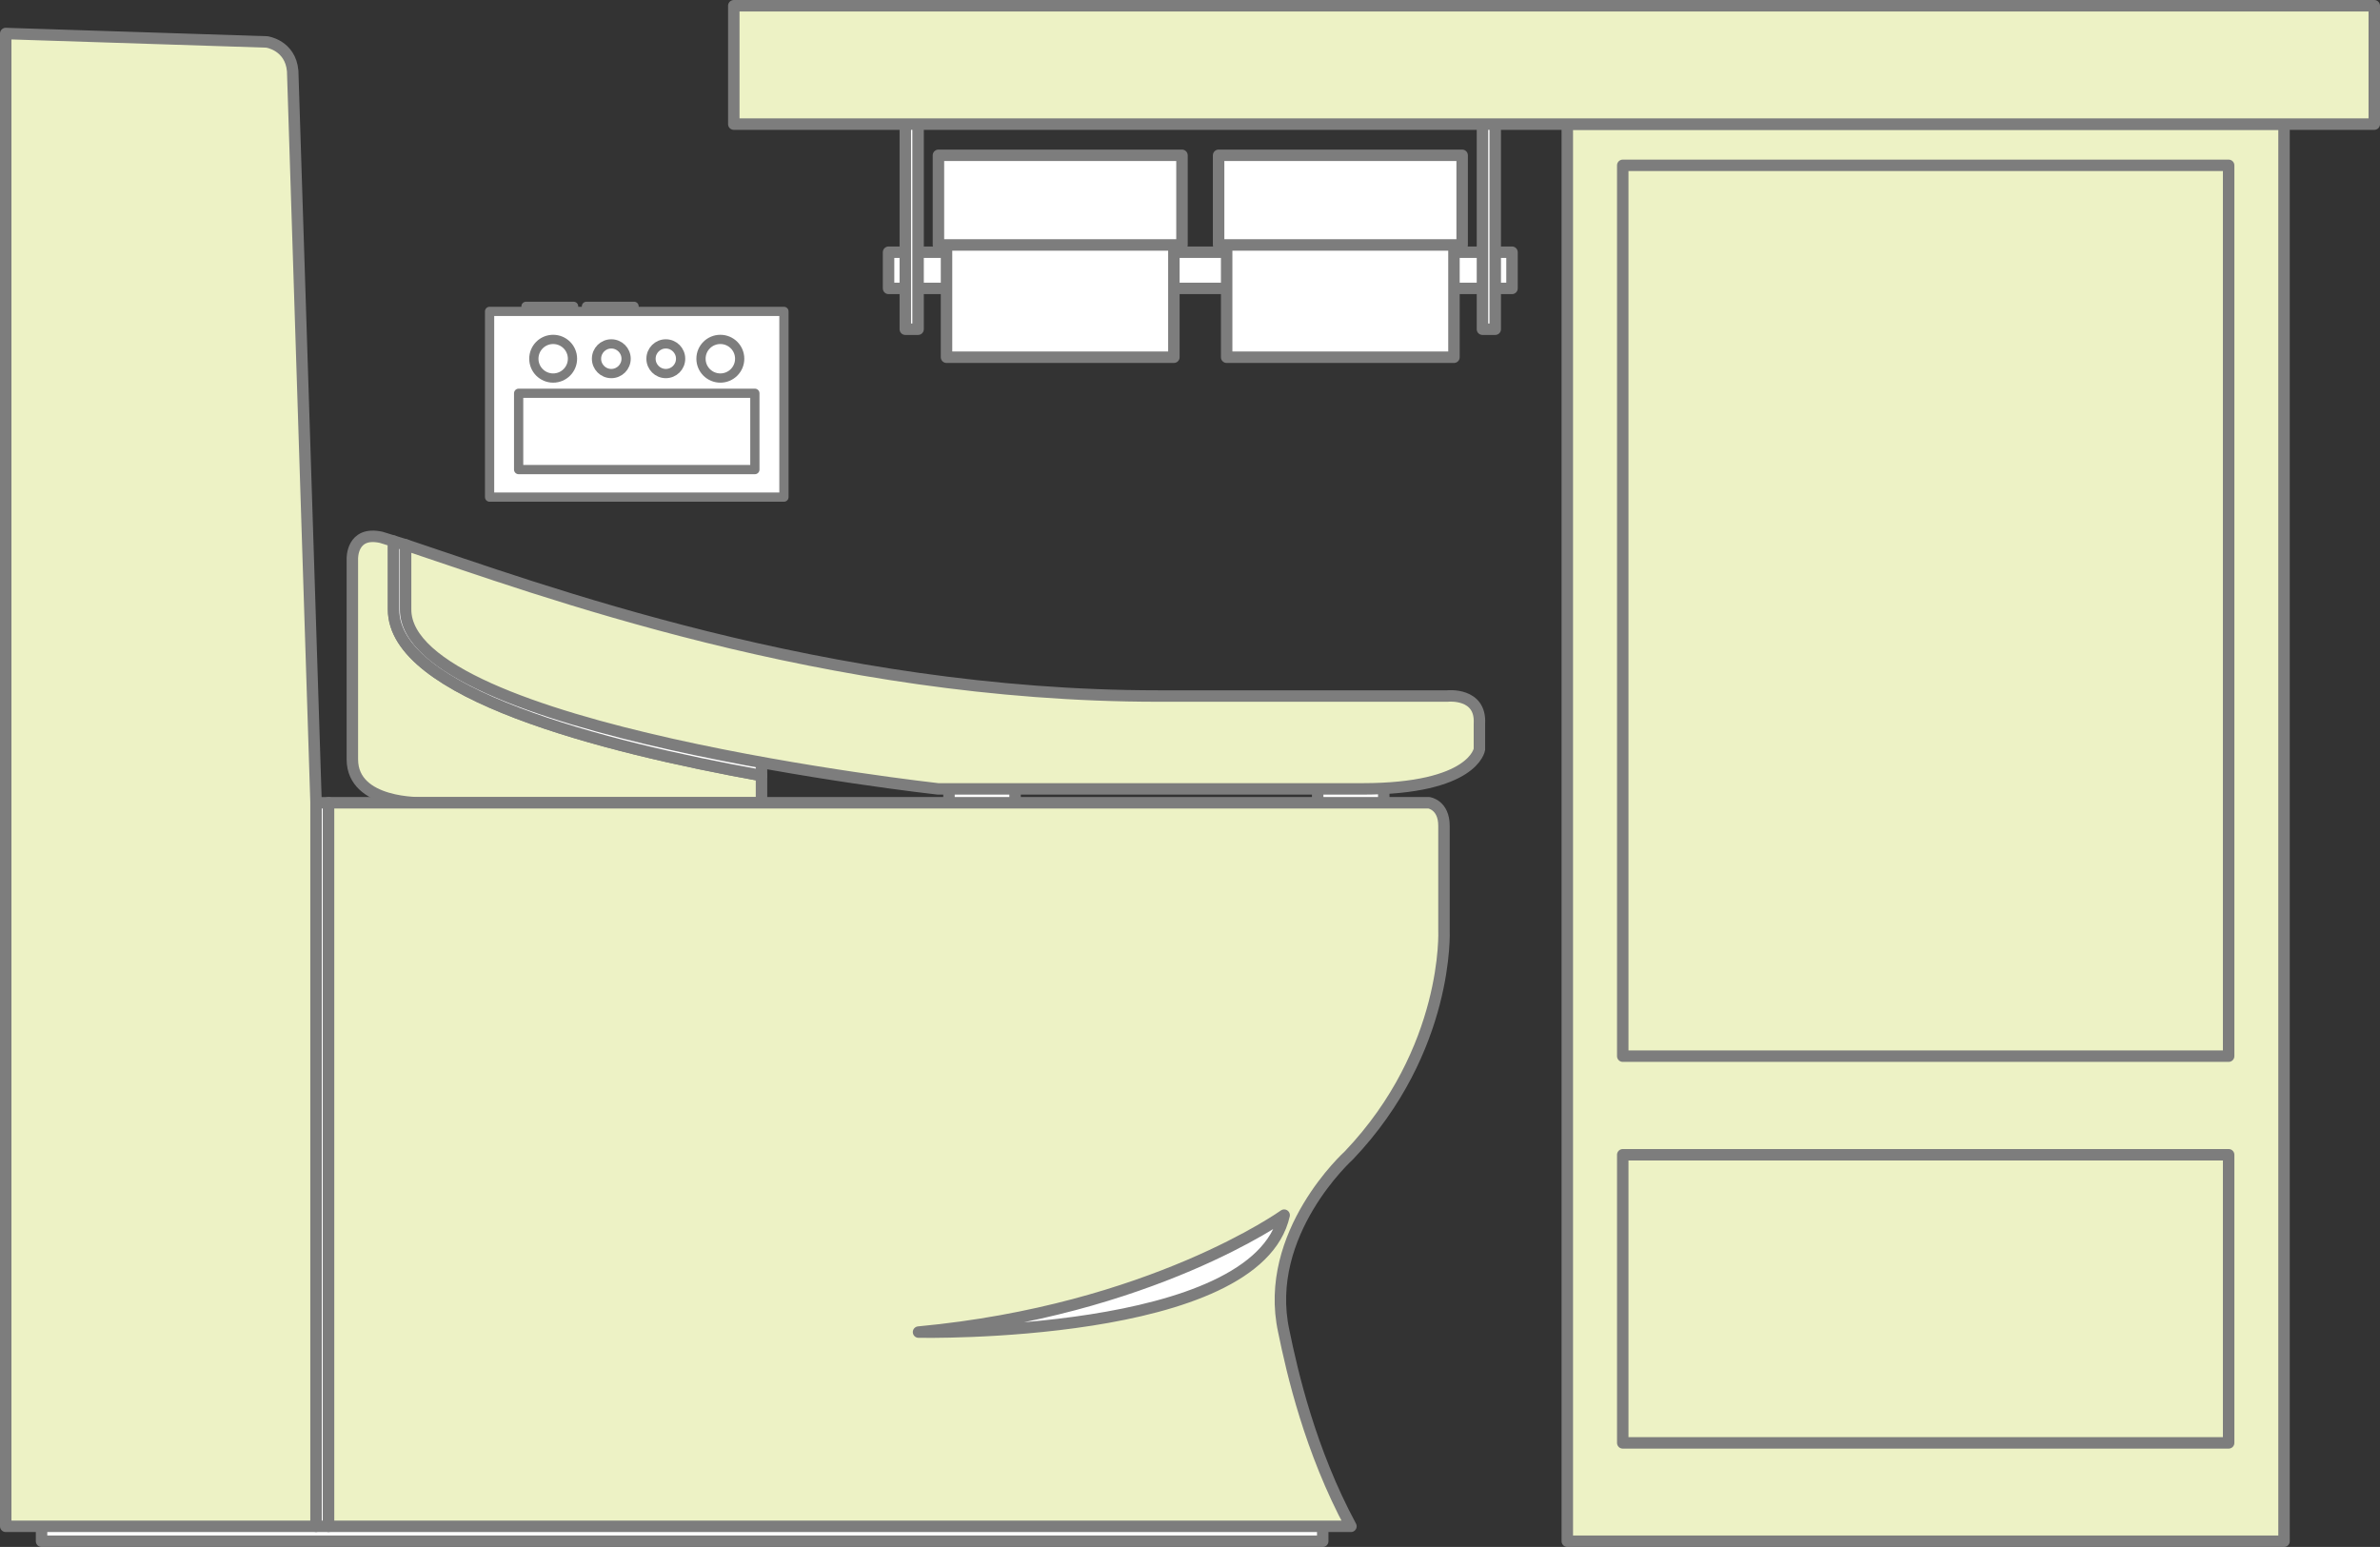
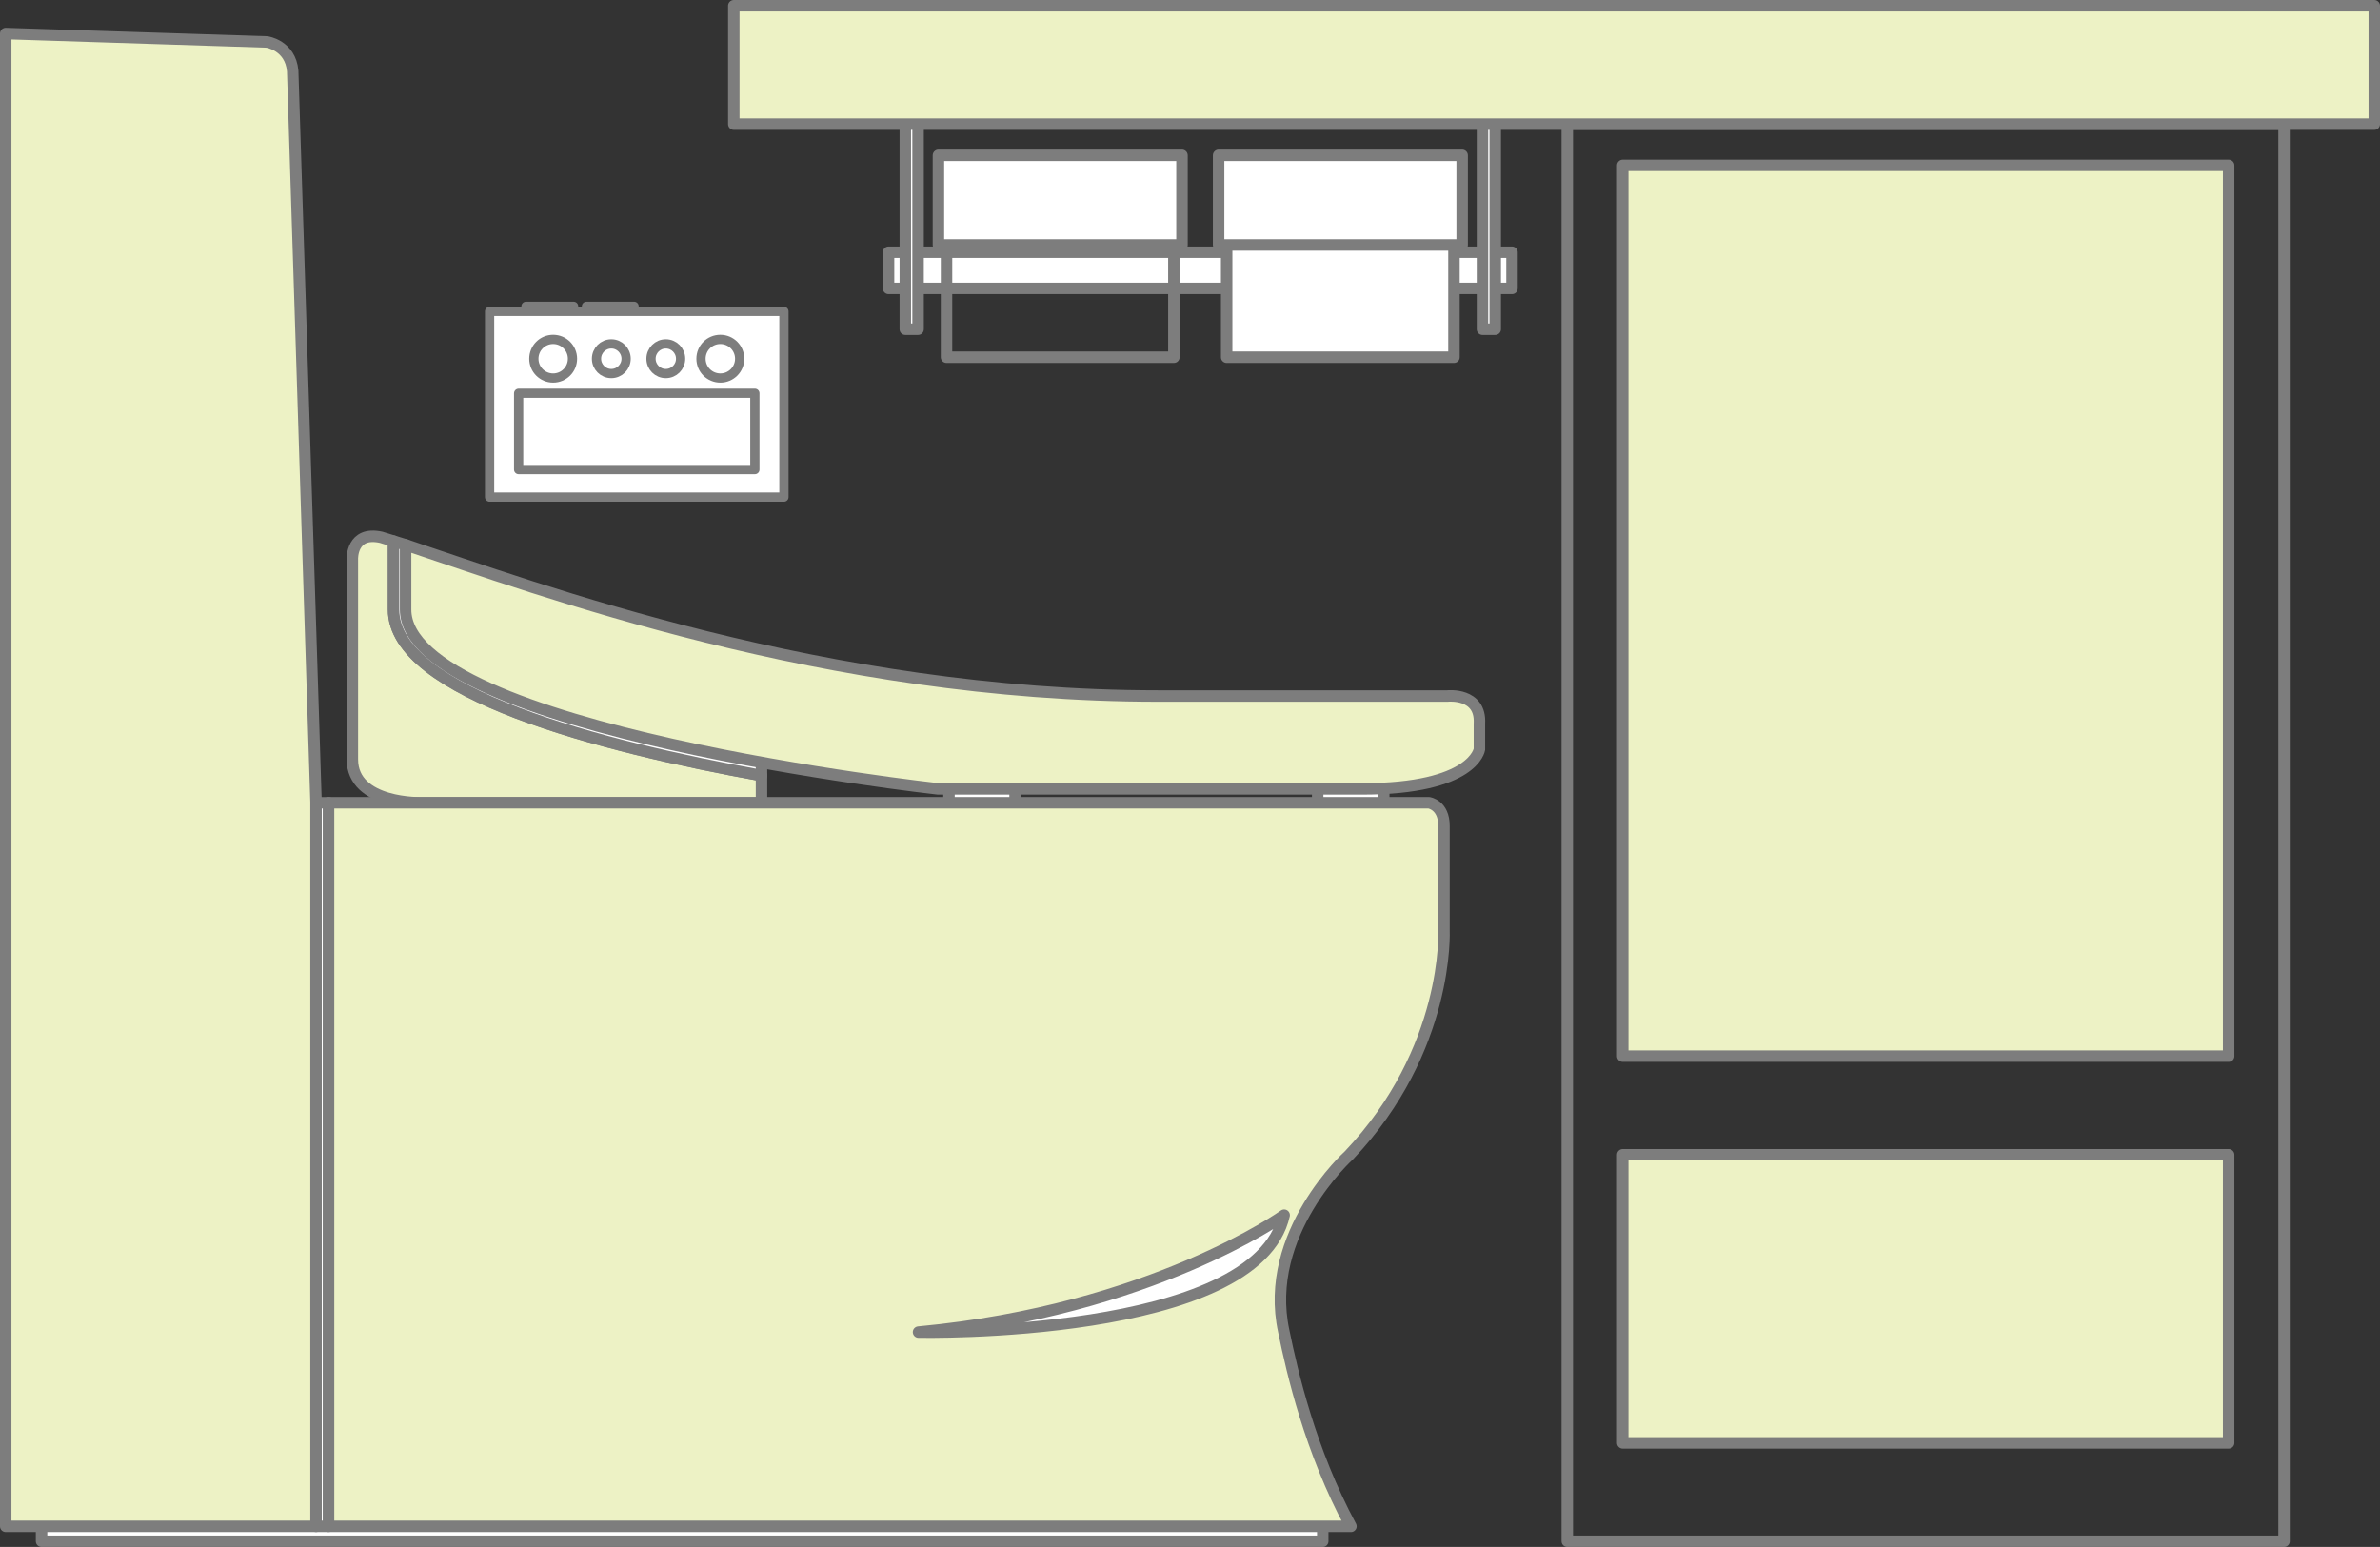
<svg xmlns="http://www.w3.org/2000/svg" id="_レイヤー_2" width="31.796mm" height="20.667mm" viewBox="0 0 90.131 58.583">
  <rect x="0" y="0" width="90.131" height="58.583" fill="#333333" stroke="none" />
  <defs>
    <style>.cls-1{stroke-width:.434px;}.cls-1,.cls-2{fill:none;stroke:#7d7d7d;stroke-linecap:round;stroke-linejoin:round;}.cls-3{fill:#fff;}.cls-3,.cls-4{stroke-width:0px;}.cls-2{stroke-width:.35px;}.cls-4{fill:#edf2c5;}</style>
  </defs>
  <g id="_レイヤー_1-2">
    <rect class="cls-3" x="19.92" y="11.6" width="1.802" height=".189" />
    <rect class="cls-2" x="19.92" y="11.6" width="1.802" height=".191" />
    <rect class="cls-3" x="22.209" y="11.6" width="1.803" height=".189" />
    <rect class="cls-2" x="22.209" y="11.6" width="1.803" height=".191" />
    <rect class="cls-3" x="18.541" y="11.792" width="11.147" height="7.033" />
    <rect class="cls-2" x="18.541" y="11.792" width="11.147" height="7.033" />
    <path class="cls-3" d="M21.68,13.585c0,.404-.328.731-.732.731-.404,0-.731-.327-.731-.731,0-.406.327-.732.731-.732.404,0,.732.326.732.732" />
    <path class="cls-2" d="M21.68,13.585c0,.404-.328.731-.732.731-.404,0-.731-.327-.731-.731,0-.406.327-.732.731-.732.404,0,.732.326.732.732Z" />
    <path class="cls-3" d="M23.711,13.585c0,.31-.251.561-.561.561s-.56-.251-.56-.561c0-.311.25-.562.56-.562s.561.251.561.562" />
    <path class="cls-2" d="M23.711,13.585c0,.31-.251.561-.561.561s-.56-.251-.56-.561c0-.311.25-.562.56-.562s.561.251.561.562Z" />
    <path class="cls-3" d="M25.775,13.585c0,.31-.25.561-.561.561-.309,0-.56-.251-.56-.561,0-.311.251-.562.56-.562.311,0,.561.251.561.562" />
    <path class="cls-2" d="M25.775,13.585c0,.31-.25.561-.561.561-.309,0-.56-.251-.56-.561,0-.311.251-.562.56-.562.311,0,.561.251.561.562Z" />
    <path class="cls-3" d="M28.012,13.585c0,.404-.328.731-.732.731-.405,0-.733-.327-.733-.731,0-.406.328-.732.733-.732.404,0,.732.326.732.732" />
    <path class="cls-2" d="M28.012,13.585c0,.404-.328.731-.732.731-.405,0-.733-.327-.733-.731,0-.406.328-.732.733-.732.404,0,.732.326.732.732Z" />
    <rect class="cls-3" x="19.641" y="14.893" width="8.946" height="2.89" />
    <rect class="cls-2" x="19.641" y="14.893" width="8.946" height="2.89" />
-     <rect class="cls-4" x="59.354" y="4.701" width="27.143" height="53.665" />
    <rect class="cls-1" x="59.354" y="4.7" width="27.143" height="53.666" />
    <rect class="cls-4" x="61.454" y="6.261" width="22.945" height="33.735" />
    <rect class="cls-1" x="61.454" y="6.261" width="22.945" height="33.735" />
    <rect class="cls-4" x="61.454" y="43.729" width="22.945" height="10.913" />
    <rect class="cls-1" x="61.454" y="43.731" width="22.945" height="10.911" />
    <rect class="cls-3" x="33.65" y="9.551" width="23.61" height="1.37" />
    <rect class="cls-1" x="33.65" y="9.551" width="23.61" height="1.37" />
-     <rect class="cls-3" x="35.845" y="6.945" width="8.61" height="6.583" />
    <rect class="cls-1" x="35.845" y="6.945" width="8.61" height="6.583" />
    <rect class="cls-3" x="46.454" y="6.945" width="8.608" height="6.583" />
    <rect class="cls-1" x="46.454" y="6.945" width="8.608" height="6.583" />
    <rect class="cls-3" x="34.284" y="4.158" width=".484" height="8.309" />
    <rect class="cls-1" x="34.284" y="4.158" width=".484" height="8.309" />
    <rect class="cls-3" x="56.141" y="4.158" width=".484" height="8.309" />
    <rect class="cls-1" x="56.141" y="4.158" width=".484" height="8.309" />
    <rect class="cls-3" x="46.149" y="5.881" width="9.223" height="3.395" />
    <rect class="cls-1" x="46.149" y="5.881" width="9.223" height="3.395" />
    <rect class="cls-3" x="35.539" y="5.881" width="9.223" height="3.395" />
    <rect class="cls-1" x="35.539" y="5.881" width="9.223" height="3.395" />
    <rect class="cls-4" x="27.789" y=".217" width="62.125" height="4.483" />
    <rect class="cls-1" x="27.789" y=".217" width="62.125" height="4.483" />
    <rect class="cls-3" x="1.574" y="56.485" width="48.518" height="1.881" />
    <rect class="cls-1" x="1.574" y="56.485" width="48.518" height="1.881" />
    <rect class="cls-3" x="49.901" y="29.481" width="2.502" height="1.002" />
    <rect class="cls-1" x="49.901" y="29.481" width="2.502" height="1.002" />
    <rect class="cls-3" x="35.938" y="29.481" width="2.502" height="1.002" />
    <rect class="cls-1" x="35.938" y="29.481" width="2.503" height="1.002" />
    <path class="cls-4" d="M14.436,20.348l.469.145v2.589c0,3.168,7.88,5.196,13.933,6.287v1.032h-12.855s-2.639.082-2.639-1.646v-7.589s-.037-1.068,1.092-.818" />
    <path class="cls-1" d="M14.436,20.348l.469.145v2.589c0,3.168,7.88,5.196,13.933,6.287v1.032h-12.855s-2.639.082-2.639-1.646v-7.589s-.037-1.068,1.092-.818Z" />
    <path class="cls-3" d="M14.904,23.083v-2.59l.456.141,13.478,7.429v1.307c-6.054-1.092-13.934-3.119-13.934-6.287" />
    <path class="cls-1" d="M14.904,23.083v-2.59l.456.141,13.478,7.429v1.307c-6.054-1.092-13.934-3.119-13.934-6.287Z" />
    <path class="cls-4" d="M15.36,20.633v2.449c0,4.563,20.167,6.793,20.167,6.793h16.064c4.233,0,4.435-1.502,4.435-1.502v-.972c.067-1.183-1.21-1.043-1.21-1.043h-10.957c-12.601,0-23.494-4.056-28.499-5.725" />
    <path class="cls-1" d="M15.36,20.633v2.449c0,4.563,20.167,6.793,20.167,6.793h16.064c4.233,0,4.435-1.502,4.435-1.502v-.972c.067-1.183-1.21-1.043-1.21-1.043h-10.957c-12.601,0-23.494-4.056-28.499-5.725Z" />
    <path class="cls-4" d="M11.084,2.687c-.086-.975-.975-1.099-.975-1.099L.217,1.269v56.532h11.752v-27.4l-.885-27.714Z" />
    <path class="cls-1" d="M11.084,2.687c-.086-.975-.975-1.099-.975-1.099L.217,1.269v56.532h11.752v-27.4l-.885-27.714Z" />
    <rect class="cls-3" x="11.969" y="30.4" width=".474" height="27.401" />
    <rect class="cls-1" x="11.969" y="30.401" width=".474" height="27.4" />
    <path class="cls-4" d="M51.082,43.754c3.817-4.01,3.602-8.533,3.602-8.533v-3.944c0-.8-.571-.877-.571-.877H12.442v27.401h38.718c-1.544-2.863-2.225-5.83-2.543-7.385-.809-3.712,2.465-6.662,2.465-6.662" />
    <path class="cls-1" d="M51.082,43.754c3.817-4.01,3.602-8.533,3.602-8.533v-3.944c0-.8-.571-.877-.571-.877H12.442v27.401h38.718c-1.544-2.863-2.225-5.83-2.543-7.385-.809-3.712,2.465-6.662,2.465-6.662Z" />
    <path class="cls-3" d="M48.631,46.018s-5.029,3.606-13.846,4.428c0,0,12.799.258,13.846-4.428" />
    <path class="cls-1" d="M48.631,46.018s-5.029,3.606-13.846,4.428c0,0,12.799.258,13.846-4.428Z" />
  </g>
</svg>